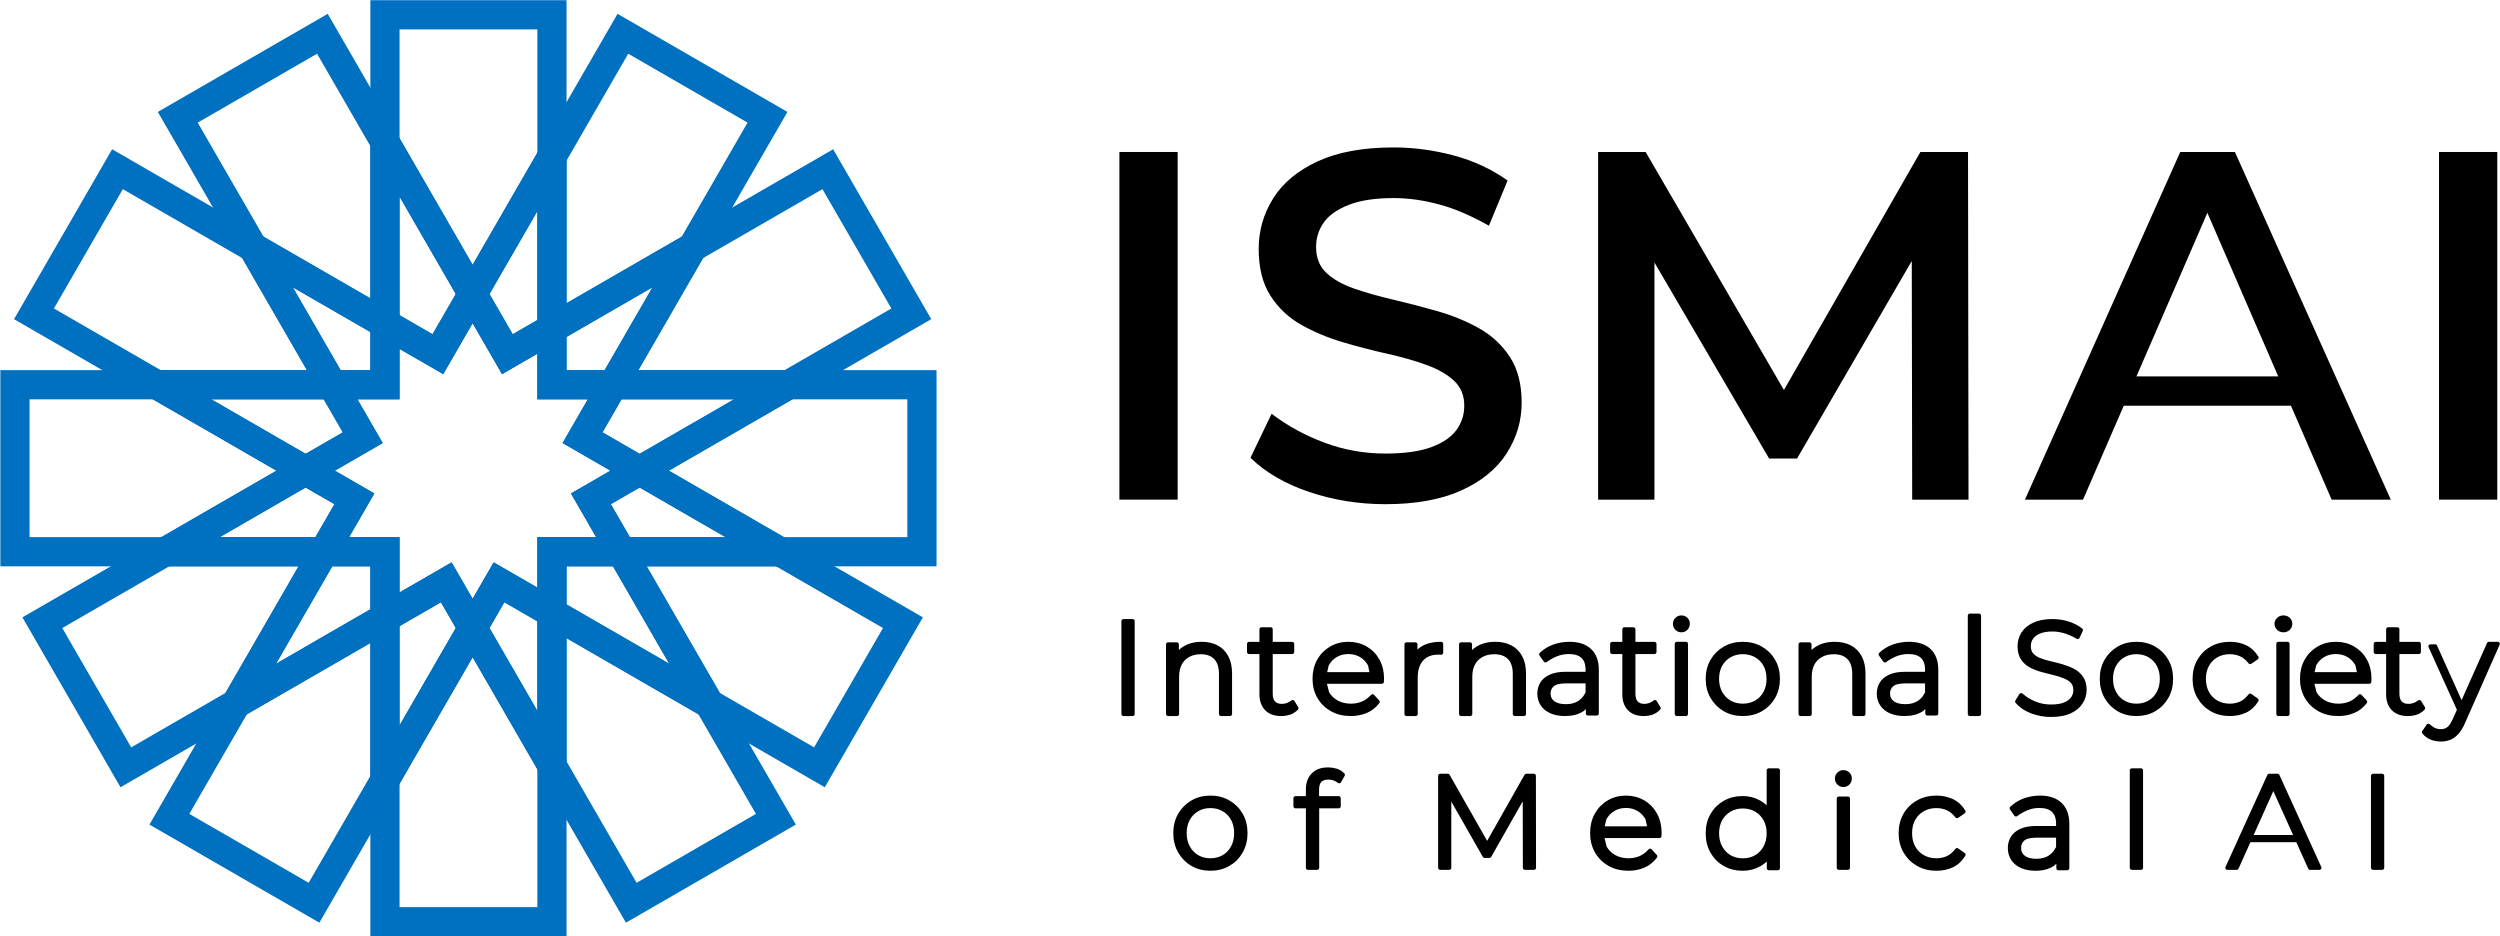
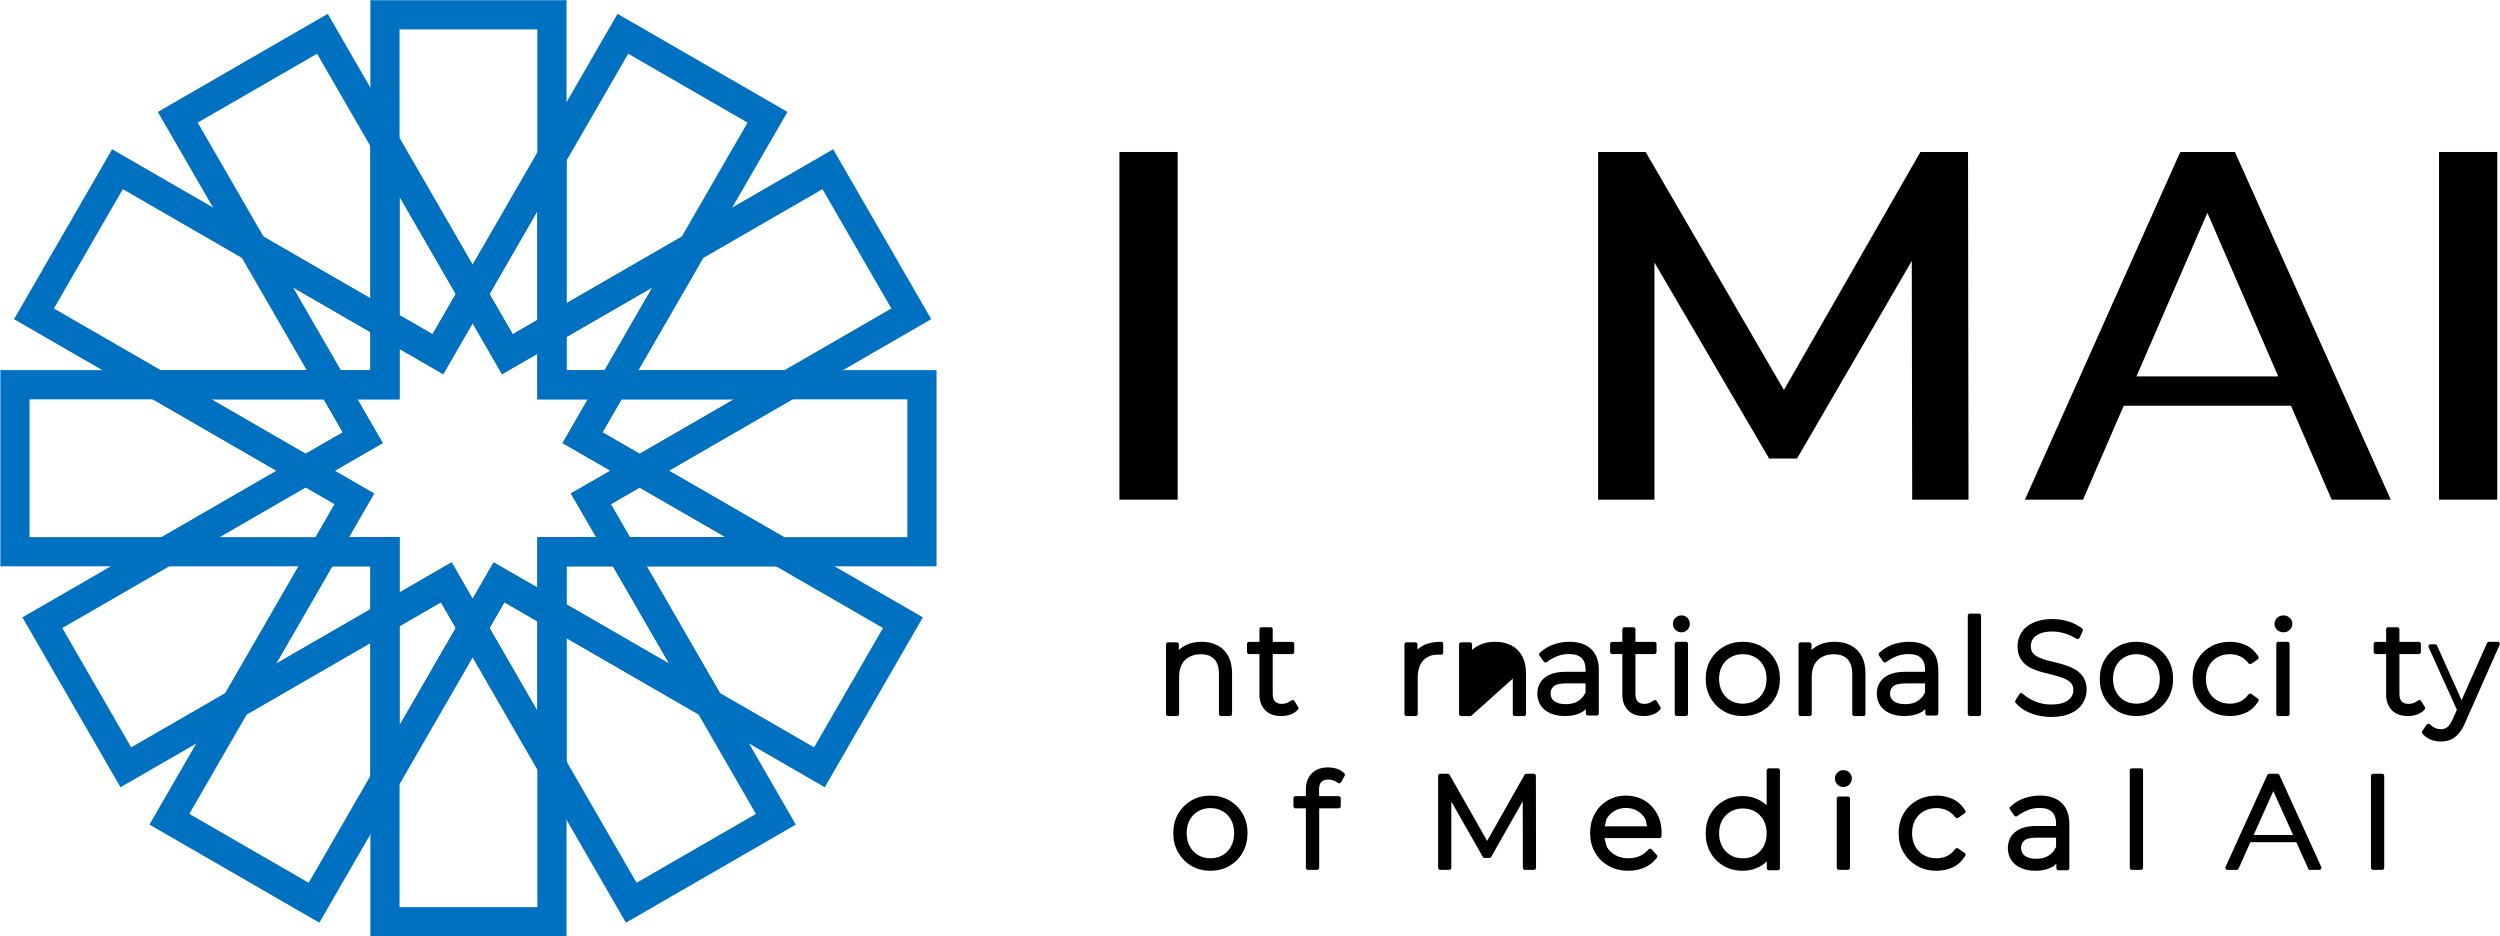
<svg xmlns="http://www.w3.org/2000/svg" width="2747" height="1029" xml:space="preserve" overflow="hidden">
  <g transform="translate(-1852 -438)">
    <path d="M2274.99 454.232 2458.48 454.232 2458.48 610.123 2371.33 761.065 2274.99 594.193 2274.99 454.232Z" stroke="#0070C0" stroke-width="32.083" stroke-miterlimit="8" fill="none" fill-rule="evenodd" />
    <path d="M2536.43 475.116 2695.33 566.862 2612.79 709.835 2458.48 798.925 2458.48 610.122 2536.43 475.116Z" stroke="#0070C0" stroke-width="32.083" stroke-miterlimit="8" fill="none" fill-rule="evenodd" />
    <path d="M2206.24 475.118 2274.99 594.193 2274.99 793.614 2129.88 709.835 2047.33 566.862 2206.24 475.118Z" stroke="#0070C0" stroke-width="32.083" stroke-miterlimit="8" fill="none" fill-rule="evenodd" />
    <path d="M1981.07 623.922 2129.88 709.835 2217.03 860.776 2024.33 860.776 1889.33 782.83 1981.07 623.922Z" stroke="#0070C0" stroke-width="32.083" stroke-miterlimit="8" fill="none" fill-rule="evenodd" />
    <path d="M2761.59 623.922 2853.34 782.83 2718.33 860.776 2525.64 860.776 2612.79 709.835 2761.59 623.922Z" stroke="#0070C0" stroke-width="32.083" stroke-miterlimit="8" fill="none" fill-rule="evenodd" />
    <path d="M2371.33 761.064 2409.51 827.195 2458.48 798.924 2458.48 860.775 2525.64 860.775 2492.06 918.939 2554.83 955.176 2501.26 986.103 2534.84 1044.27 2458.48 1044.27 2458.48 1111.43 2400.31 1077.85 2371.33 1128.04 2342.35 1077.85 2274.99 1116.74 2274.99 1044.27 2207.83 1044.27 2241.41 986.102 2187.84 955.177 2250.61 918.939 2217.02 860.775 2274.99 860.776 2274.99 793.613 2333.15 827.194 2371.33 761.064Z" stroke="#0070C0" stroke-width="32.083" stroke-miterlimit="8" fill="none" fill-rule="evenodd" />
    <path d="M1868.44 860.776 2024.33 860.776 2187.84 955.177 2033.53 1044.27 1868.44 1044.27 1868.44 860.776Z" stroke="#0070C0" stroke-width="32.083" stroke-miterlimit="8" fill="none" fill-rule="evenodd" />
    <path d="M2718.33 860.776 2865.03 860.776 2865.03 1044.27 2709.13 1044.27 2554.83 955.178 2718.33 860.776Z" stroke="#0070C0" stroke-width="32.083" stroke-miterlimit="8" fill="none" fill-rule="evenodd" />
    <path d="M2033.53 1044.27 2207.82 1044.27 2111.48 1211.14 1990.27 1281.12 1898.53 1122.21 2033.53 1044.27Z" stroke="#0070C0" stroke-width="32.083" stroke-miterlimit="8" fill="none" fill-rule="evenodd" />
    <path d="M2534.84 1044.27 2709.13 1044.27 2844.14 1122.21 2752.39 1281.12 2631.19 1211.14 2534.84 1044.27Z" stroke="#0070C0" stroke-width="32.083" stroke-miterlimit="8" fill="none" fill-rule="evenodd" />
    <path d="M2458.48 1111.43 2631.19 1211.14 2704.53 1338.18 2545.63 1429.93 2458.48 1278.99 2458.48 1111.43Z" stroke="#0070C0" stroke-width="32.083" stroke-miterlimit="8" fill="none" fill-rule="evenodd" />
    <path d="M2274.99 1116.74 2274.99 1294.92 2197.04 1429.93 2038.13 1338.18 2111.48 1211.14 2274.99 1116.74Z" stroke="#0070C0" stroke-width="32.083" stroke-miterlimit="8" fill="none" fill-rule="evenodd" />
    <path d="M2371.33 1128.05 2458.48 1278.99 2458.48 1450.81 2274.99 1450.81 2274.99 1294.92 2371.33 1128.05Z" stroke="#0070C0" stroke-width="32.083" stroke-miterlimit="8" fill="none" fill-rule="evenodd" />
    <path d="M2274.99 594.193 2371.33 761.065 2333.15 827.195 2274.99 793.614 2274.99 594.193Z" stroke="#0070C0" stroke-width="32.083" stroke-miterlimit="8" fill="none" fill-rule="evenodd" />
    <path d="M2458.48 610.121 2458.48 798.924 2409.51 827.195 2371.33 761.064 2458.48 610.121Z" stroke="#0070C0" stroke-width="32.083" stroke-miterlimit="8" fill="none" fill-rule="evenodd" />
    <path d="M2129.88 709.835 2274.99 793.614 2274.99 860.776 2217.03 860.776 2129.88 709.835Z" stroke="#0070C0" stroke-width="32.083" stroke-miterlimit="8" fill="none" fill-rule="evenodd" />
    <path d="M2612.79 709.836 2525.64 860.776 2458.48 860.776 2458.48 798.926 2612.79 709.836Z" stroke="#0070C0" stroke-width="32.083" stroke-miterlimit="8" fill="none" fill-rule="evenodd" />
    <path d="M2024.33 860.775 2217.03 860.775 2250.61 918.939 2187.84 955.177 2024.33 860.775Z" stroke="#0070C0" stroke-width="32.083" stroke-miterlimit="8" fill="none" fill-rule="evenodd" />
    <path d="M2525.64 860.776 2718.33 860.775 2554.83 955.177 2492.06 918.939 2525.64 860.776Z" stroke="#0070C0" stroke-width="32.083" stroke-miterlimit="8" fill="none" fill-rule="evenodd" />
-     <path d="M2187.84 955.177 2241.41 986.102 2207.83 1044.27 2033.53 1044.27 2187.84 955.177Z" stroke="#0070C0" stroke-width="32.083" stroke-miterlimit="8" fill="none" fill-rule="evenodd" />
    <path d="M2554.82 955.177 2709.13 1044.27 2534.84 1044.27 2501.26 986.104 2554.82 955.177Z" stroke="#0070C0" stroke-width="32.083" stroke-miterlimit="8" fill="none" fill-rule="evenodd" />
    <path d="M2207.83 1044.27 2274.99 1044.27 2274.99 1116.74 2111.48 1211.14 2207.83 1044.27Z" stroke="#0070C0" stroke-width="32.083" stroke-miterlimit="8" fill="none" fill-rule="evenodd" />
    <path d="M2458.48 1044.27 2534.84 1044.27 2631.19 1211.14 2458.48 1111.43 2458.48 1044.27Z" stroke="#0070C0" stroke-width="32.083" stroke-miterlimit="8" fill="none" fill-rule="evenodd" />
    <path d="M2342.35 1077.85 2371.33 1128.05 2274.99 1294.92 2274.99 1116.74 2342.35 1077.85Z" stroke="#0070C0" stroke-width="32.083" stroke-miterlimit="8" fill="none" fill-rule="evenodd" />
    <path d="M2400.32 1077.85 2458.48 1111.43 2458.48 1278.99 2371.33 1128.05 2400.32 1077.85Z" stroke="#0070C0" stroke-width="32.083" stroke-miterlimit="8" fill="none" fill-rule="evenodd" />
-     <path d="M3383.26 600C3405.25 600 3427.23 602.931 3449.21 608.792 3471.18 614.653 3490.96 623.838 3508.55 636.347L3488.01 686.018C3468.75 675.064 3450.51 667.264 3433.3 662.613 3416.08 657.964 3399.4 655.638 3383.26 655.638 3363.03 655.638 3346.57 658.147 3333.86 663.165 3321.16 668.183 3312.02 674.666 3306.46 682.613 3300.9 690.56 3298.12 699.48 3298.12 709.375 3298.12 721.296 3301.89 730.781 3309.42 737.831 3316.94 744.881 3327.11 750.625 3339.91 755.063 3352.7 759.5 3367.05 763.575 3382.93 767.284 3398.81 770.995 3415.01 775.211 3431.53 779.932 3448.05 784.652 3463.27 790.913 3477.18 798.712 3491.1 806.512 3502.38 816.996 3511.03 830.162 3519.68 843.328 3524 860.102 3524 880.485 3524 900.324 3518.55 918.807 3507.64 935.932 3496.73 953.058 3480.14 966.683 3457.88 976.81 3435.61 986.937 3407.72 992 3374.2 992 3345.11 992 3317.3 987.547 3290.77 978.64 3264.24 969.733 3242.65 957.197 3226 941.031L3249.25 892.643C3266.72 905.929 3286.14 916.537 3307.51 924.471 3328.88 932.403 3351.11 936.37 3374.2 936.37 3395.12 936.37 3411.92 934.032 3424.6 929.356 3437.29 924.681 3446.51 918.414 3452.28 910.554 3458.05 902.695 3460.93 893.739 3460.93 883.686 3460.93 872.495 3457.19 863.395 3449.71 856.385 3442.22 849.374 3432 843.535 3419.05 838.869 3406.1 834.202 3391.64 830.092 3375.67 826.54 3359.69 822.989 3343.57 818.798 3327.31 813.97 3311.04 809.142 3295.95 802.829 3282.04 795.032 3268.13 787.235 3256.82 776.617 3248.11 763.18 3239.41 749.742 3235.05 732.517 3235.05 711.506 3235.05 691.445 3240.36 672.937 3250.98 655.978 3261.59 639.02 3277.9 625.45 3299.92 615.27 3321.93 605.09 3349.71 600 3383.26 600Z" fill-rule="evenodd" />
    <path d="M3082 605 3146 605 3146 987 3082 987 3082 605Z" fill-rule="evenodd" />
    <path d="M3608 605 3660.24 605 3812.19 866.531 3962.13 605 4014.47 605 4015 987 3953.12 987 3952.65 724.788 3826.57 941.86 3795.92 941.86 3669.9 726.448 3669.9 987 3608 987 3608 605Z" fill-rule="evenodd" />
    <path d="M4247.67 605 4307.71 605 4479 987 4414.02 987 4369.29 883.789 4185.58 883.789 4140.83 987 4077 987 4247.67 605ZM4277.46 671.864 4199.54 851.59 4355.34 851.59 4277.46 671.864Z" fill-rule="evenodd" />
    <path d="M4532 605 4596 605 4596 987 4532 987 4532 605Z" fill-rule="evenodd" />
    <path d="M4016.5 1114.5 4026.5 1114.5 4026.5 1222.5 4016.5 1222.5 4016.5 1114.5Z" stroke="#000000" stroke-width="4.583" stroke-linejoin="round" stroke-miterlimit="10" fill-rule="evenodd" />
    <path d="M3699.5 1116.5C3701.55 1116.5 3703.22 1117.17 3704.53 1118.5 3705.84 1119.84 3706.5 1121.46 3706.5 1123.36 3706.5 1125.33 3705.84 1127.01 3704.53 1128.41 3703.22 1129.8 3701.54 1130.5 3699.5 1130.5 3697.54 1130.5 3695.89 1129.81 3694.53 1128.43 3693.18 1127.04 3692.5 1125.4 3692.5 1123.5 3692.5 1121.58 3693.17 1119.94 3694.52 1118.56 3695.87 1117.19 3697.53 1116.5 3699.5 1116.5Z" stroke="#000000" stroke-width="4.583" stroke-linejoin="round" stroke-miterlimit="10" fill-rule="evenodd" />
    <path d="M4361 1116.5C4363.19 1116.5 4364.99 1117.17 4366.39 1118.5 4367.8 1119.84 4368.5 1121.46 4368.5 1123.36 4368.5 1125.33 4367.8 1127.01 4366.39 1128.41 4364.99 1129.8 4363.19 1130.5 4361 1130.5 4358.9 1130.5 4357.13 1129.81 4355.68 1128.43 4354.23 1127.04 4353.5 1125.4 4353.5 1123.5 4353.5 1121.58 4354.22 1119.94 4355.67 1118.56 4357.11 1117.19 4358.89 1116.5 4361 1116.5Z" stroke="#000000" stroke-width="4.583" stroke-linejoin="round" stroke-miterlimit="10" fill-rule="evenodd" />
    <path d="M4107.39 1120.5C4112.96 1120.5 4118.45 1121.32 4123.89 1122.97 4129.32 1124.62 4134.17 1127.07 4138.43 1130.33L4134.92 1137.92C4129.99 1135.02 4125.23 1132.91 4120.64 1131.58 4116.04 1130.26 4111.63 1129.59 4107.39 1129.59 4101.33 1129.59 4096.35 1130.44 4092.45 1132.13 4088.55 1133.82 4085.7 1136.03 4083.89 1138.76 4082.09 1141.49 4081.18 1144.54 4081.18 1147.92 4081.18 1151.87 4082.2 1155.01 4084.22 1157.35 4086.24 1159.69 4089.01 1161.59 4092.52 1163.03 4096.03 1164.48 4099.92 1165.69 4104.19 1166.65 4108.47 1167.61 4112.83 1168.72 4117.27 1169.98 4121.72 1171.25 4125.85 1172.86 4129.65 1174.82 4133.44 1176.78 4136.54 1179.46 4138.92 1182.86 4141.31 1186.26 4142.5 1190.62 4142.5 1195.93 4142.5 1200.84 4141.16 1205.41 4138.49 1209.64 4135.82 1213.88 4131.78 1217.25 4126.37 1219.75 4120.96 1222.25 4114.07 1223.5 4105.71 1223.5 4098.23 1223.5 4091.14 1222.22 4084.46 1219.65 4077.77 1217.08 4072.45 1213.48 4068.5 1208.85L4072.87 1201.84C4076.98 1205.57 4081.87 1208.59 4087.54 1210.92 4093.21 1213.25 4099.22 1214.41 4105.57 1214.41 4111.91 1214.41 4117.05 1213.59 4120.99 1211.94 4124.93 1210.29 4127.83 1208.11 4129.69 1205.41 4131.55 1202.7 4132.48 1199.69 4132.48 1196.36 4132.48 1192.5 4131.46 1189.41 4129.41 1187.09 4127.37 1184.77 4124.58 1182.89 4121.05 1181.43 4117.52 1179.97 4113.69 1178.74 4109.56 1177.72 4105.43 1176.7 4101.07 1175.59 4096.48 1174.38 4091.9 1173.18 4087.7 1171.59 4083.9 1169.63 4080.1 1167.67 4077.03 1164.96 4074.68 1161.49 4072.34 1158.03 4071.17 1153.55 4071.17 1148.06 4071.17 1143.13 4072.45 1138.58 4075 1134.42 4077.56 1130.27 4081.53 1126.91 4086.92 1124.35 4092.31 1121.78 4099.13 1120.5 4107.39 1120.5Z" stroke="#000000" stroke-width="4.583" stroke-linejoin="round" stroke-miterlimit="10" fill-rule="evenodd" />
-     <path d="M3086.5 1120.5 3096.5 1120.5 3096.5 1222.5 3086.5 1222.5 3086.5 1120.5Z" stroke="#000000" stroke-width="4.583" stroke-linejoin="round" stroke-miterlimit="10" fill-rule="evenodd" />
    <path d="M3238.16 1129.5 3248.18 1129.5 3248.18 1145.58 3271.8 1145.58 3271.8 1154.38 3248.18 1154.38 3248.18 1200.33C3248.18 1204.74 3249.23 1208.07 3251.33 1210.32 3253.44 1212.58 3256.5 1213.7 3260.53 1213.7 3264.79 1213.7 3268.74 1212.29 3272.39 1209.47L3276.5 1216.15C3274.13 1218.59 3271.52 1220.27 3268.66 1221.16 3265.81 1222.05 3262.86 1222.5 3259.82 1222.5 3252.84 1222.5 3247.49 1220.58 3243.76 1216.73 3240.03 1212.88 3238.16 1207.65 3238.16 1201.03L3238.16 1154.38 3224.5 1154.38 3224.5 1145.58 3238.16 1145.58 3238.16 1129.5Z" stroke="#000000" stroke-width="4.583" stroke-linejoin="round" stroke-miterlimit="10" fill-rule="evenodd" />
    <path d="M3636.9 1129.5 3646.72 1129.5 3646.72 1145.58 3669.89 1145.58 3669.89 1154.38 3646.72 1154.38 3646.72 1200.33C3646.72 1204.74 3647.75 1208.07 3649.82 1210.32 3651.88 1212.58 3654.89 1213.7 3658.84 1213.7 3663.01 1213.7 3666.89 1212.29 3670.47 1209.47L3674.5 1216.15C3672.17 1218.59 3669.61 1220.27 3666.81 1221.16 3664.01 1222.05 3661.12 1222.5 3658.14 1222.5 3651.3 1222.5 3646.04 1220.58 3642.39 1216.73 3638.73 1212.88 3636.9 1207.65 3636.9 1201.03L3636.9 1154.38 3623.5 1154.38 3623.5 1145.58 3636.9 1145.58 3636.9 1129.5Z" stroke="#000000" stroke-width="4.583" stroke-linejoin="round" stroke-miterlimit="10" fill-rule="evenodd" />
    <path d="M4476.16 1129.5 4486.18 1129.5 4486.18 1145.58 4509.8 1145.58 4509.8 1154.38 4486.18 1154.38 4486.18 1200.33C4486.18 1204.74 4487.23 1208.07 4489.33 1210.32 4491.44 1212.58 4494.5 1213.7 4498.53 1213.7 4502.79 1213.7 4506.74 1212.29 4510.39 1209.47L4514.5 1216.15C4512.13 1218.59 4509.52 1220.27 4506.66 1221.16 4503.81 1222.05 4500.86 1222.5 4497.82 1222.5 4490.84 1222.5 4485.49 1220.58 4481.76 1216.73 4478.03 1212.88 4476.16 1207.65 4476.16 1201.03L4476.16 1154.38 4462.5 1154.38 4462.5 1145.58 4476.16 1145.58 4476.16 1129.5Z" stroke="#000000" stroke-width="4.583" stroke-linejoin="round" stroke-miterlimit="10" fill-rule="evenodd" />
    <path d="M3172.5 1145.5C3178.67 1145.5 3184.1 1146.72 3188.77 1149.16 3193.44 1151.59 3197.06 1155.25 3199.64 1160.11 3202.21 1164.98 3203.5 1170.95 3203.5 1178L3203.5 1222.5 3193.68 1222.5 3193.68 1178.56C3193.68 1170.68 3191.75 1164.71 3187.88 1160.66 3184.01 1156.61 3178.56 1154.59 3171.52 1154.59 3166.1 1154.59 3161.4 1155.7 3157.44 1157.93 3153.48 1160.15 3150.47 1163.26 3148.41 1167.26 3146.35 1171.25 3145.32 1176.1 3145.32 1181.81L3145.32 1222.5 3135.5 1222.5 3135.5 1146.06 3145.04 1146.06 3145.04 1158.69 3145.91 1157.11C3147.84 1154.63 3150.16 1152.52 3152.84 1150.76 3158.21 1147.25 3164.77 1145.5 3172.5 1145.5Z" stroke="#000000" stroke-width="4.583" stroke-linejoin="round" stroke-miterlimit="10" fill-rule="evenodd" />
-     <path d="M3333.57 1145.5C3340.59 1145.5 3346.9 1147.11 3352.5 1150.33 3358.1 1153.54 3362.5 1158.03 3365.7 1163.8 3368.9 1169.56 3370.5 1176.18 3370.5 1183.65 3370.5 1183.97 3370.48 1184.3 3370.43 1184.62 3370.38 1184.95 3370.36 1185.76 3370.36 1187.04L3307.1 1187.04 3310.26 1199.53C3312.85 1203.94 3316.4 1207.37 3320.91 1209.81 3325.43 1212.26 3330.6 1213.48 3336.42 1213.48 3340.96 1213.48 3345.19 1212.68 3349.11 1211.08 3353.03 1209.49 3356.72 1206.83 3360.16 1203.1L3365.8 1209.17C3362.18 1213.89 3357.84 1217.29 3352.76 1219.37 3347.69 1221.46 3342.19 1222.5 3336.28 1222.5 3328.51 1222.5 3321.63 1220.85 3315.67 1217.55 3309.7 1214.25 3305.01 1209.69 3301.61 1203.86 3298.2 1198.04 3296.5 1191.39 3296.5 1183.93 3296.5 1176.43 3298.09 1169.81 3301.28 1164.08 3304.46 1158.34 3308.89 1153.81 3314.55 1150.49 3320.22 1147.16 3326.56 1145.5 3333.57 1145.5ZM3333.57 1154.38C3328.34 1154.38 3323.67 1155.6 3319.58 1158.03 3315.48 1160.47 3312.26 1163.84 3309.91 1168.15L3307.36 1178.86 3359.6 1178.86 3357.29 1168.17C3354.89 1163.85 3351.67 1160.47 3347.61 1158.03 3343.56 1155.6 3338.88 1154.38 3333.57 1154.38Z" stroke="#000000" stroke-width="4.583" stroke-linejoin="round" stroke-miterlimit="10" fill-rule="evenodd" />
    <path d="M3435.5 1145.5 3435.5 1155.15C3434.08 1155.15 3433.23 1155.13 3432.95 1155.08 3432.67 1155.03 3432.47 1155.01 3432.34 1155.01 3424.53 1155.01 3418.43 1157.43 3414.06 1162.26 3409.69 1167.09 3407.5 1173.89 3407.5 1182.66L3407.5 1222.5 3397.5 1222.5 3397.5 1146.06 3407.22 1146.06 3407.22 1158.37 3408.05 1156.77C3409.9 1154.31 3412.12 1152.24 3414.72 1150.55 3419.9 1147.18 3426.83 1145.5 3435.5 1145.5Z" stroke="#000000" stroke-width="4.583" stroke-linejoin="round" stroke-miterlimit="10" fill-rule="evenodd" />
-     <path d="M3495.04 1145.5C3501.31 1145.5 3506.81 1146.72 3511.55 1149.16 3516.29 1151.59 3519.97 1155.25 3522.58 1160.11 3525.19 1164.98 3526.5 1170.95 3526.5 1178L3526.5 1222.5 3516.54 1222.5 3516.54 1178.56C3516.54 1170.68 3514.57 1164.71 3510.65 1160.66 3506.72 1156.61 3501.19 1154.59 3494.05 1154.59 3488.55 1154.59 3483.78 1155.7 3479.76 1157.93 3475.75 1160.15 3472.69 1163.26 3470.6 1167.26 3468.51 1171.25 3467.46 1176.1 3467.46 1181.81L3467.46 1222.5 3457.5 1222.5 3457.5 1146.06 3467.18 1146.06 3467.18 1158.69 3468.06 1157.11C3470.03 1154.63 3472.37 1152.52 3475.1 1150.76 3480.55 1147.25 3487.2 1145.5 3495.04 1145.5Z" stroke="#000000" stroke-width="4.583" stroke-linejoin="round" stroke-miterlimit="10" fill-rule="evenodd" />
+     <path d="M3495.04 1145.5C3501.31 1145.5 3506.81 1146.72 3511.55 1149.16 3516.29 1151.59 3519.97 1155.25 3522.58 1160.11 3525.19 1164.98 3526.5 1170.95 3526.5 1178L3526.5 1222.5 3516.54 1222.5 3516.54 1178.56L3467.46 1222.5 3457.5 1222.5 3457.5 1146.06 3467.18 1146.06 3467.18 1158.69 3468.06 1157.11C3470.03 1154.63 3472.37 1152.52 3475.1 1150.76 3480.55 1147.25 3487.2 1145.5 3495.04 1145.5Z" stroke="#000000" stroke-width="4.583" stroke-linejoin="round" stroke-miterlimit="10" fill-rule="evenodd" />
    <path d="M3576.56 1145.5C3586.11 1145.5 3593.49 1147.92 3598.7 1152.77 3603.9 1157.61 3606.5 1164.73 3606.5 1174.12L3606.5 1221.94 3596.8 1221.94 3596.8 1211.89 3590.64 1217.56C3585.62 1220.85 3579.27 1222.5 3571.6 1222.5 3565.9 1222.5 3560.93 1221.59 3556.69 1219.76 3552.45 1217.94 3549.19 1215.33 3546.92 1211.92 3544.64 1208.52 3543.5 1204.61 3543.5 1200.19 3543.5 1196.24 3544.43 1192.65 3546.3 1189.41 3548.17 1186.16 3551.26 1183.52 3555.58 1181.49 3559.89 1179.45 3565.56 1178.44 3572.59 1178.44L3596.52 1178.44 3596.52 1173.84C3596.52 1167.44 3594.79 1162.6 3591.34 1159.31 3587.88 1156.02 3582.77 1154.38 3575.99 1154.38 3571.08 1154.38 3566.51 1155.21 3562.29 1156.88 3558.06 1158.54 3554.03 1160.79 3550.21 1163.63L3545.48 1157.02C3549.61 1153.1 3554.35 1150.21 3559.73 1148.32 3565.1 1146.44 3570.71 1145.5 3576.56 1145.5ZM3572.73 1186.62C3565.46 1186.62 3560.44 1187.89 3557.65 1190.43 3554.87 1192.97 3553.48 1196.13 3553.48 1199.91 3553.48 1204.2 3555.12 1207.63 3558.4 1210.19 3561.69 1212.76 3566.42 1214.04 3572.59 1214.04 3578.51 1214.04 3583.5 1212.72 3587.55 1210.08 3589.57 1208.76 3591.45 1207.05 3593.18 1204.95L3596.52 1199.69 3596.52 1186.62 3572.73 1186.62Z" stroke="#000000" stroke-width="4.583" stroke-linejoin="round" stroke-miterlimit="10" fill-rule="evenodd" />
    <path d="M3767 1145.5C3774.35 1145.5 3780.94 1147.16 3786.76 1150.47 3792.58 1153.78 3797.16 1158.32 3800.5 1164.08 3803.83 1169.84 3805.5 1176.46 3805.5 1183.93 3805.5 1191.36 3803.82 1198 3800.47 1203.84 3797.12 1209.67 3792.55 1214.24 3786.74 1217.55 3780.94 1220.85 3774.36 1222.5 3767 1222.5 3759.61 1222.5 3753.05 1220.85 3747.3 1217.56 3741.56 1214.26 3736.99 1209.7 3733.59 1203.87 3730.2 1198.04 3728.5 1191.39 3728.5 1183.93 3728.5 1176.42 3730.19 1169.79 3733.56 1164.04 3736.94 1158.3 3741.51 1153.77 3747.27 1150.46 3753.04 1147.15 3759.61 1145.5 3767 1145.5ZM3767 1154.52C3761.6 1154.52 3756.75 1155.75 3752.47 1158.2 3748.18 1160.64 3744.81 1164.06 3742.34 1168.45 3739.87 1172.84 3738.63 1178 3738.63 1183.93 3738.63 1189.82 3739.88 1194.99 3742.37 1199.47 3744.86 1203.94 3748.24 1207.39 3752.5 1209.83 3756.76 1212.26 3761.59 1213.48 3767 1213.48 3772.41 1213.48 3777.26 1212.26 3781.56 1209.83 3785.85 1207.4 3789.23 1203.94 3791.68 1199.46 3794.14 1194.97 3795.37 1189.79 3795.37 1183.93 3795.37 1178.03 3794.15 1172.88 3791.71 1168.46 3789.27 1164.05 3785.89 1160.62 3781.58 1158.18 3777.27 1155.74 3772.41 1154.52 3767 1154.52Z" stroke="#000000" stroke-width="4.583" stroke-linejoin="round" stroke-miterlimit="10" fill-rule="evenodd" />
    <path d="M3868.04 1145.5C3874.31 1145.5 3879.81 1146.72 3884.55 1149.16 3889.29 1151.59 3892.97 1155.25 3895.58 1160.11 3898.19 1164.98 3899.5 1170.95 3899.5 1178L3899.5 1222.5 3889.54 1222.5 3889.54 1178.56C3889.54 1170.68 3887.57 1164.71 3883.65 1160.66 3879.72 1156.61 3874.19 1154.59 3867.05 1154.59 3861.55 1154.59 3856.78 1155.7 3852.76 1157.93 3848.75 1160.15 3845.69 1163.26 3843.6 1167.26 3841.51 1171.25 3840.46 1176.1 3840.46 1181.81L3840.46 1222.5 3830.5 1222.5 3830.5 1146.06 3840.18 1146.06 3840.18 1158.69 3841.06 1157.11C3843.03 1154.63 3845.37 1152.52 3848.1 1150.76 3853.55 1147.25 3860.2 1145.5 3868.04 1145.5Z" stroke="#000000" stroke-width="4.583" stroke-linejoin="round" stroke-miterlimit="10" fill-rule="evenodd" />
    <path d="M3949.56 1145.5C3959.11 1145.5 3966.49 1147.92 3971.7 1152.77 3976.9 1157.61 3979.5 1164.73 3979.5 1174.12L3979.5 1221.94 3969.8 1221.94 3969.8 1211.89 3963.64 1217.56C3958.62 1220.85 3952.27 1222.5 3944.6 1222.5 3938.9 1222.5 3933.93 1221.59 3929.69 1219.76 3925.45 1217.94 3922.19 1215.33 3919.92 1211.92 3917.64 1208.52 3916.5 1204.61 3916.5 1200.19 3916.5 1196.24 3917.43 1192.65 3919.3 1189.41 3921.17 1186.16 3924.26 1183.52 3928.58 1181.49 3932.89 1179.45 3938.56 1178.44 3945.59 1178.44L3969.52 1178.44 3969.52 1173.84C3969.52 1167.44 3967.79 1162.6 3964.34 1159.31 3960.88 1156.02 3955.77 1154.38 3948.99 1154.38 3944.08 1154.38 3939.51 1155.21 3935.29 1156.88 3931.06 1158.54 3927.03 1160.79 3923.21 1163.63L3918.48 1157.02C3922.61 1153.1 3927.35 1150.21 3932.73 1148.32 3938.1 1146.44 3943.71 1145.5 3949.56 1145.5ZM3945.73 1186.62C3938.46 1186.62 3933.44 1187.89 3930.65 1190.43 3927.87 1192.97 3926.48 1196.13 3926.48 1199.91 3926.48 1204.2 3928.12 1207.63 3931.4 1210.19 3934.69 1212.76 3939.42 1214.04 3945.59 1214.04 3951.51 1214.04 3956.5 1212.72 3960.55 1210.08 3962.57 1208.76 3964.45 1207.05 3966.18 1204.95L3969.52 1199.69 3969.52 1186.62 3945.73 1186.62Z" stroke="#000000" stroke-width="4.583" stroke-linejoin="round" stroke-miterlimit="10" fill-rule="evenodd" />
    <path d="M4199.5 1145.5C4206.76 1145.5 4213.26 1147.16 4219 1150.47 4224.75 1153.78 4229.27 1158.32 4232.56 1164.08 4235.85 1169.84 4237.5 1176.46 4237.5 1183.93 4237.5 1191.36 4235.85 1198 4232.54 1203.84 4229.23 1209.67 4224.71 1214.24 4218.99 1217.55 4213.26 1220.85 4206.76 1222.5 4199.5 1222.5 4192.21 1222.5 4185.73 1220.85 4180.06 1217.56 4174.39 1214.26 4169.88 1209.7 4166.53 1203.87 4163.18 1198.04 4161.5 1191.39 4161.5 1183.93 4161.5 1176.42 4163.17 1169.79 4166.5 1164.04 4169.83 1158.3 4174.34 1153.77 4180.03 1150.46 4185.72 1147.15 4192.21 1145.5 4199.5 1145.5ZM4199.5 1154.52C4194.17 1154.52 4189.39 1155.75 4185.16 1158.2 4180.93 1160.64 4177.6 1164.06 4175.16 1168.45 4172.72 1172.84 4171.5 1178 4171.5 1183.93 4171.5 1189.82 4172.73 1194.99 4175.19 1199.47 4177.65 1203.94 4180.98 1207.39 4185.19 1209.83 4189.39 1212.26 4194.16 1213.48 4199.5 1213.48 4204.84 1213.48 4209.63 1212.26 4213.87 1209.83 4218.11 1207.4 4221.44 1203.94 4223.86 1199.46 4226.29 1194.97 4227.5 1189.79 4227.5 1183.93 4227.5 1178.03 4226.29 1172.88 4223.89 1168.46 4221.48 1164.05 4218.14 1160.62 4213.89 1158.18 4209.63 1155.74 4204.84 1154.52 4199.5 1154.52Z" stroke="#000000" stroke-width="4.583" stroke-linejoin="round" stroke-miterlimit="10" fill-rule="evenodd" />
    <path d="M4302.15 1145.5C4308.3 1145.5 4313.91 1146.67 4318.97 1149.02 4324.03 1151.36 4328.2 1155.23 4331.5 1160.62L4324.5 1165.45C4321.46 1161.54 4318.07 1158.74 4314.32 1157.05 4310.58 1155.36 4306.52 1154.52 4302.15 1154.52 4296.67 1154.52 4291.77 1155.74 4287.43 1158.19 4283.09 1160.63 4279.7 1164.05 4277.24 1168.44 4274.79 1172.83 4273.56 1178 4273.56 1183.93 4273.56 1189.92 4274.8 1195.13 4277.27 1199.55 4279.74 1203.96 4283.13 1207.39 4287.45 1209.83 4291.77 1212.26 4296.67 1213.48 4302.15 1213.48 4306.53 1213.48 4310.58 1212.64 4314.31 1210.97 4318.03 1209.29 4321.42 1206.44 4324.48 1202.4L4331.5 1207.37C4328.17 1212.79 4323.99 1216.67 4318.95 1219 4313.92 1221.33 4308.32 1222.5 4302.15 1222.5 4294.74 1222.5 4288.13 1220.85 4282.32 1217.55 4276.51 1214.25 4271.92 1209.69 4268.55 1203.86 4265.18 1198.04 4263.5 1191.39 4263.5 1183.93 4263.5 1176.43 4265.18 1169.78 4268.53 1163.98 4271.88 1158.19 4276.47 1153.66 4282.3 1150.39 4288.13 1147.13 4294.75 1145.5 4302.15 1145.5Z" stroke="#000000" stroke-width="4.583" stroke-linejoin="round" stroke-miterlimit="10" fill-rule="evenodd" />
-     <path d="M4418.57 1145.5C4425.59 1145.5 4431.9 1147.11 4437.5 1150.33 4443.1 1153.54 4447.5 1158.03 4450.7 1163.8 4453.9 1169.56 4455.5 1176.18 4455.5 1183.65 4455.5 1183.97 4455.48 1184.3 4455.43 1184.62 4455.38 1184.95 4455.36 1185.76 4455.36 1187.04L4392.1 1187.04 4395.26 1199.53C4397.85 1203.94 4401.4 1207.37 4405.91 1209.81 4410.43 1212.26 4415.6 1213.48 4421.42 1213.48 4425.96 1213.48 4430.19 1212.68 4434.11 1211.08 4438.03 1209.49 4441.72 1206.83 4445.16 1203.1L4450.8 1209.17C4447.18 1213.89 4442.84 1217.29 4437.76 1219.37 4432.69 1221.46 4427.19 1222.5 4421.28 1222.5 4413.5 1222.5 4406.63 1220.85 4400.67 1217.55 4394.7 1214.25 4390.01 1209.69 4386.61 1203.86 4383.2 1198.04 4381.5 1191.39 4381.5 1183.93 4381.5 1176.43 4383.09 1169.81 4386.28 1164.08 4389.46 1158.34 4393.89 1153.81 4399.55 1150.49 4405.22 1147.16 4411.56 1145.5 4418.57 1145.5ZM4418.57 1154.38C4413.34 1154.38 4408.67 1155.6 4404.58 1158.03 4400.48 1160.47 4397.26 1163.84 4394.91 1168.15L4392.36 1178.86 4444.6 1178.86 4442.29 1168.17C4439.89 1163.85 4436.67 1160.47 4432.61 1158.03 4428.56 1155.6 4423.88 1154.38 4418.57 1154.38Z" stroke="#000000" stroke-width="4.583" stroke-linejoin="round" stroke-miterlimit="10" fill-rule="evenodd" />
    <path d="M3694.5 1145.5 3704.5 1145.5 3704.5 1222.5 3694.5 1222.5 3694.5 1145.5Z" stroke="#000000" stroke-width="4.583" stroke-linejoin="round" stroke-miterlimit="10" fill-rule="evenodd" />
    <path d="M4355.5 1145.5 4365.5 1145.5 4365.5 1222.5 4355.5 1222.5 4355.5 1145.5Z" stroke="#000000" stroke-width="4.583" stroke-linejoin="round" stroke-miterlimit="10" fill-rule="evenodd" />
    <path d="M4586.85 1145.5 4596.5 1145.5 4558.1 1232.38C4556.29 1236.54 4554.16 1240 4551.71 1242.76 4549.27 1245.51 4546.6 1247.49 4543.69 1248.69 4540.79 1249.9 4537.58 1250.5 4534.07 1250.5 4530.48 1250.5 4527.11 1249.89 4523.94 1248.69 4520.78 1247.48 4517.96 1245.45 4515.5 1242.59L4520.25 1235.54C4522.89 1237.8 4525.22 1239.36 4527.23 1240.21 4529.23 1241.07 4531.56 1241.5 4534.21 1241.5 4537.27 1241.5 4539.98 1240.64 4542.34 1238.93 4544.69 1237.21 4546.96 1233.92 4549.15 1229.07L4554.16 1217.91 4522.63 1148.25 4527.73 1148.25 4556.8 1212.92 4586.85 1145.5Z" stroke="#000000" stroke-width="4.583" stroke-linejoin="round" stroke-miterlimit="10" fill-rule="evenodd" />
    <path d="M3311.35 1283.5C3314.24 1283.5 3317.12 1283.93 3319.97 1284.78 3322.82 1285.64 3325.33 1287.17 3327.5 1289.38L3323.54 1296.39C3321.34 1294.86 3319.33 1293.8 3317.51 1293.2 3315.69 1292.6 3313.73 1292.3 3311.63 1292.3 3307.48 1292.3 3304.35 1293.4 3302.25 1295.6 3300.15 1297.8 3299.1 1301.16 3299.1 1305.68L3299.1 1315.11 3322.93 1315.11 3322.93 1323.91 3299.24 1323.91 3299.24 1391.5 3289.2 1391.5 3289.2 1323.91 3275.5 1323.91 3275.5 1315.11 3289.2 1315.11 3289.2 1305.11C3289.2 1298.68 3291.11 1293.46 3294.94 1289.48 3298.77 1285.49 3304.23 1283.5 3311.35 1283.5Z" stroke="#000000" stroke-width="4.583" stroke-linejoin="round" stroke-miterlimit="10" fill-rule="evenodd" />
    <path d="M3795.49 1284.5 3805.5 1284.5 3805.5 1391.94 3795.63 1391.94 3795.63 1377.84 3792.6 1382.05C3790.43 1384.3 3787.98 1386.21 3785.23 1387.79 3779.74 1390.93 3773.54 1392.5 3766.65 1392.5 3759.45 1392.5 3752.97 1390.86 3747.2 1387.58 3741.43 1384.31 3736.87 1379.74 3733.52 1373.87 3730.18 1368.01 3728.5 1361.27 3728.5 1353.67 3728.5 1346.03 3730.17 1339.31 3733.5 1333.52 3736.84 1327.74 3741.4 1323.2 3747.18 1319.91 3752.97 1316.62 3759.45 1314.98 3766.65 1314.98 3773.45 1314.98 3779.6 1316.56 3785.11 1319.71 3787.86 1321.28 3790.32 1323.18 3792.5 1325.41L3795.49 1329.45 3795.49 1284.5ZM3767.07 1324.06C3761.66 1324.06 3756.8 1325.3 3752.51 1327.76 3748.22 1330.23 3744.84 1333.67 3742.36 1338.09 3739.89 1342.5 3738.65 1347.7 3738.65 1353.67 3738.65 1359.59 3739.9 1364.81 3742.4 1369.31 3744.89 1373.81 3748.27 1377.29 3752.54 1379.74 3756.81 1382.19 3761.66 1383.42 3767.07 1383.42 3772.47 1383.42 3777.31 1382.19 3781.58 1379.74 3785.85 1377.29 3789.23 1373.81 3791.74 1369.29 3794.24 1364.78 3795.49 1359.57 3795.49 1353.67 3795.49 1347.72 3794.25 1342.54 3791.77 1338.1 3789.29 1333.67 3785.9 1330.23 3781.61 1327.76 3777.32 1325.3 3772.47 1324.06 3767.07 1324.06Z" stroke="#000000" stroke-width="4.583" stroke-linejoin="round" stroke-miterlimit="10" fill-rule="evenodd" />
    <path d="M4194.5 1284.5 4204.5 1284.5 4204.5 1391.5 4194.5 1391.5 4194.5 1284.5Z" stroke="#000000" stroke-width="4.583" stroke-linejoin="round" stroke-miterlimit="10" fill-rule="evenodd" />
    <path d="M3877.5 1286.5C3879.55 1286.5 3881.22 1287.17 3882.53 1288.51 3883.84 1289.84 3884.5 1291.46 3884.5 1293.36 3884.5 1295.33 3883.84 1297.01 3882.53 1298.41 3881.22 1299.8 3879.54 1300.5 3877.5 1300.5 3875.54 1300.5 3873.89 1299.81 3872.53 1298.43 3871.18 1297.04 3870.5 1295.4 3870.5 1293.5 3870.5 1291.58 3871.17 1289.94 3872.52 1288.56 3873.87 1287.19 3875.53 1286.5 3877.5 1286.5Z" stroke="#000000" stroke-width="4.583" stroke-linejoin="round" stroke-miterlimit="10" fill-rule="evenodd" />
    <path d="M3434.5 1290.5 3442.84 1290.5 3486.06 1366.6 3529.14 1290.5 3537.36 1290.5 3537.5 1391.5 3527.6 1391.5 3527.47 1309.81 3488.52 1378.44 3483.32 1378.44 3444.4 1310.06 3444.4 1391.5 3434.5 1391.5 3434.5 1290.5Z" stroke="#000000" stroke-width="4.583" stroke-linejoin="round" stroke-miterlimit="10" fill-rule="evenodd" />
    <path d="M4345.42 1290.5 4354.55 1290.5 4400.5 1391.5 4390.35 1391.5 4376.68 1361.12 4323.26 1361.12 4309.63 1391.5 4299.5 1391.5 4345.42 1290.5ZM4349.93 1301.66 4324.75 1357.8 4375.19 1357.8 4349.93 1301.66Z" stroke="#000000" stroke-width="4.583" stroke-linejoin="round" stroke-miterlimit="10" fill-rule="evenodd" />
    <path d="M4459.5 1290.5 4469.5 1290.5 4469.5 1391.5 4459.5 1391.5 4459.5 1290.5Z" stroke="#000000" stroke-width="4.583" stroke-linejoin="round" stroke-miterlimit="10" fill-rule="evenodd" />
    <path d="M3182 1314.5C3189.35 1314.5 3195.94 1316.18 3201.76 1319.53 3207.58 1322.89 3212.16 1327.48 3215.5 1333.32 3218.83 1339.16 3220.5 1345.86 3220.5 1353.43 3220.5 1360.96 3218.82 1367.68 3215.47 1373.59 3212.12 1379.51 3207.55 1384.14 3201.74 1387.48 3195.94 1390.83 3189.36 1392.5 3182 1392.5 3174.61 1392.5 3168.05 1390.83 3162.3 1387.49 3156.56 1384.15 3151.99 1379.53 3148.59 1373.63 3145.2 1367.72 3143.5 1360.99 3143.5 1353.43 3143.5 1345.82 3145.19 1339.1 3148.56 1333.28 3151.94 1327.46 3156.51 1322.88 3162.27 1319.53 3168.04 1316.18 3174.61 1314.5 3182 1314.5ZM3182 1323.64C3176.6 1323.64 3171.75 1324.88 3167.47 1327.36 3163.18 1329.84 3159.81 1333.3 3157.34 1337.75 3154.87 1342.19 3153.63 1347.42 3153.63 1353.43 3153.63 1359.39 3154.88 1364.64 3157.37 1369.17 3159.86 1373.7 3163.24 1377.19 3167.5 1379.66 3171.76 1382.13 3176.59 1383.36 3182 1383.36 3187.41 1383.36 3192.26 1382.13 3196.56 1379.67 3200.85 1377.21 3204.23 1373.7 3206.68 1369.16 3209.14 1364.61 3210.37 1359.37 3210.37 1353.43 3210.37 1347.45 3209.15 1342.23 3206.71 1337.76 3204.27 1333.29 3200.89 1329.82 3196.58 1327.35 3192.27 1324.87 3187.41 1323.64 3182 1323.64Z" stroke="#000000" stroke-width="4.583" stroke-linejoin="round" stroke-miterlimit="10" fill-rule="evenodd" />
    <path d="M3638.57 1314.5C3645.59 1314.5 3651.9 1316.13 3657.5 1319.39 3663.1 1322.65 3667.5 1327.2 3670.7 1333.04 3673.9 1338.87 3675.5 1345.58 3675.5 1353.14 3675.5 1353.47 3675.48 1353.8 3675.43 1354.13 3675.38 1354.46 3675.36 1355.28 3675.36 1356.58L3612.1 1356.58 3615.26 1369.23C3617.85 1373.7 3621.4 1377.17 3625.91 1379.65 3630.43 1382.12 3635.6 1383.36 3641.42 1383.36 3645.96 1383.36 3650.19 1382.55 3654.11 1380.93 3658.03 1379.32 3661.72 1376.62 3665.16 1372.85L3670.8 1379C3667.18 1383.78 3662.84 1387.22 3657.76 1389.33 3652.69 1391.44 3647.19 1392.5 3641.28 1392.5 3633.51 1392.5 3626.63 1390.83 3620.67 1387.49 3614.7 1384.14 3610.01 1379.52 3606.61 1373.62 3603.2 1367.72 3601.5 1360.99 3601.5 1353.43 3601.5 1345.83 3603.09 1339.13 3606.28 1333.32 3609.46 1327.51 3613.89 1322.92 3619.55 1319.55 3625.22 1316.18 3631.56 1314.5 3638.57 1314.5ZM3638.57 1323.5C3633.34 1323.5 3628.67 1324.73 3624.58 1327.2 3620.48 1329.66 3617.26 1333.08 3614.91 1337.44L3612.36 1348.29 3664.6 1348.29 3662.29 1337.46C3659.89 1333.08 3656.67 1329.66 3652.61 1327.2 3648.56 1324.73 3643.88 1323.5 3638.57 1323.5Z" stroke="#000000" stroke-width="4.583" stroke-linejoin="round" stroke-miterlimit="10" fill-rule="evenodd" />
    <path d="M3979.72 1314.5C3985.96 1314.5 3991.65 1315.69 3996.78 1318.06 4001.92 1320.44 4006.16 1324.35 4009.5 1329.81L4002.39 1334.71C3999.32 1330.75 3995.87 1327.91 3992.07 1326.2 3988.27 1324.49 3984.15 1323.64 3979.72 1323.64 3974.16 1323.64 3969.18 1324.88 3964.78 1327.35 3960.38 1329.83 3956.94 1333.29 3954.45 1337.74 3951.96 1342.19 3950.71 1347.42 3950.71 1353.43 3950.71 1359.5 3951.96 1364.77 3954.47 1369.25 3956.97 1373.72 3960.42 1377.19 3964.8 1379.66 3969.19 1382.13 3974.16 1383.36 3979.72 1383.36 3984.16 1383.36 3988.27 1382.51 3992.05 1380.82 3995.83 1379.12 3999.28 1376.23 4002.38 1372.14L4009.5 1377.17C4006.12 1382.66 4001.88 1386.59 3996.77 1388.96 3991.66 1391.32 3985.98 1392.5 3979.72 1392.5 3972.2 1392.5 3965.49 1390.83 3959.6 1387.48 3953.7 1384.14 3949.05 1379.52 3945.63 1373.62 3942.21 1367.72 3940.5 1360.99 3940.5 1353.43 3940.5 1345.83 3942.2 1339.1 3945.6 1333.22 3949.01 1327.35 3953.67 1322.76 3959.58 1319.46 3965.49 1316.15 3972.21 1314.5 3979.72 1314.5Z" stroke="#000000" stroke-width="4.583" stroke-linejoin="round" stroke-miterlimit="10" fill-rule="evenodd" />
    <path d="M4093.56 1314.5C4103.11 1314.5 4110.49 1316.95 4115.7 1321.86 4120.9 1326.77 4123.5 1333.98 4123.5 1343.49L4123.5 1391.93 4113.8 1391.93 4113.8 1381.76 4107.64 1387.5C4102.62 1390.83 4096.27 1392.5 4088.6 1392.5 4082.9 1392.5 4077.93 1391.58 4073.69 1389.73 4069.45 1387.88 4066.19 1385.23 4063.92 1381.79 4061.64 1378.34 4060.5 1374.38 4060.5 1369.9 4060.5 1365.9 4061.43 1362.26 4063.3 1358.98 4065.17 1355.69 4068.26 1353.02 4072.58 1350.96 4076.89 1348.9 4082.56 1347.87 4089.59 1347.87L4113.52 1347.87 4113.52 1343.21C4113.52 1336.73 4111.79 1331.82 4108.34 1328.49 4104.88 1325.16 4099.76 1323.5 4092.99 1323.5 4088.08 1323.5 4083.51 1324.34 4079.29 1326.02 4075.06 1327.71 4071.03 1329.99 4067.21 1332.87L4062.48 1326.17C4066.61 1322.2 4071.35 1319.27 4076.73 1317.36 4082.1 1315.45 4087.71 1314.5 4093.56 1314.5ZM4089.73 1356.15C4082.46 1356.15 4077.44 1357.44 4074.65 1360.01 4071.87 1362.58 4070.48 1365.79 4070.48 1369.61 4070.48 1373.97 4072.12 1377.44 4075.4 1380.03 4078.69 1382.63 4083.42 1383.93 4089.59 1383.93 4095.51 1383.93 4100.5 1382.59 4104.55 1379.92 4106.57 1378.58 4108.45 1376.85 4110.18 1374.73L4113.52 1369.39 4113.52 1356.15 4089.73 1356.15Z" stroke="#000000" stroke-width="4.583" stroke-linejoin="round" stroke-miterlimit="10" fill-rule="evenodd" />
    <path d="M3872.5 1315.5 3882.5 1315.5 3882.5 1391.5 3872.5 1391.5 3872.5 1315.5Z" stroke="#000000" stroke-width="4.583" stroke-linejoin="round" stroke-miterlimit="10" fill-rule="evenodd" />
  </g>
</svg>